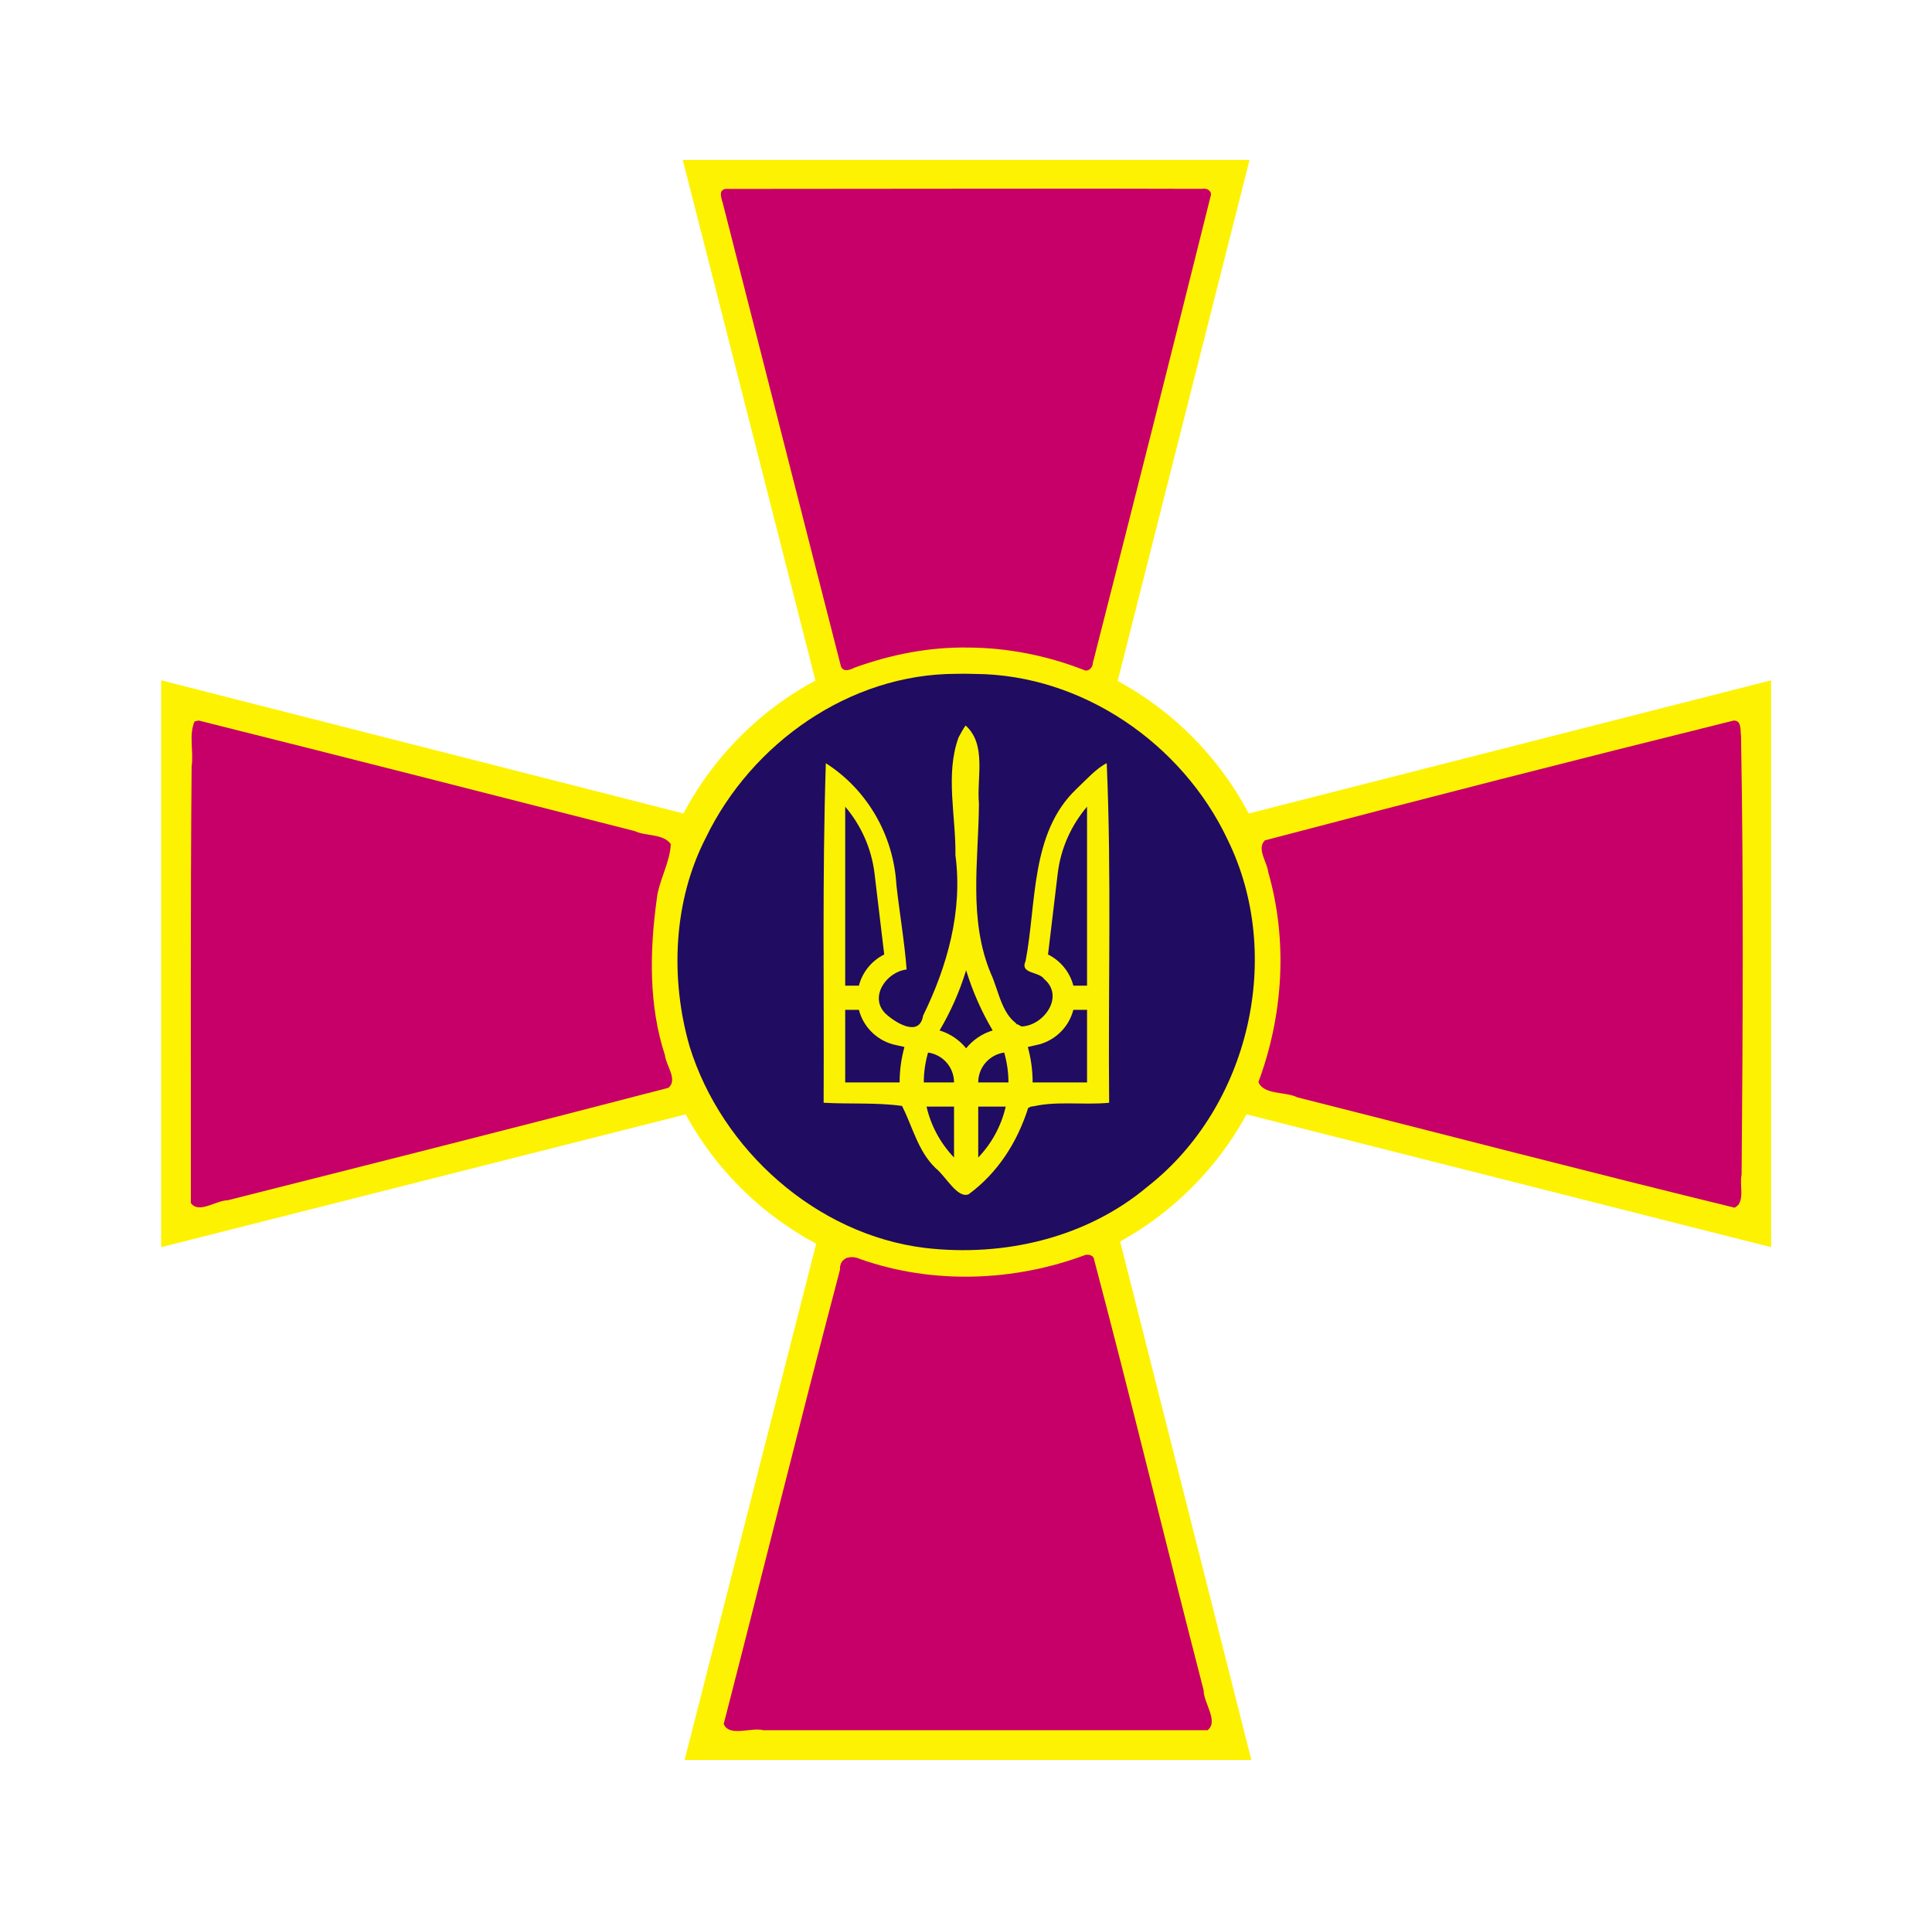
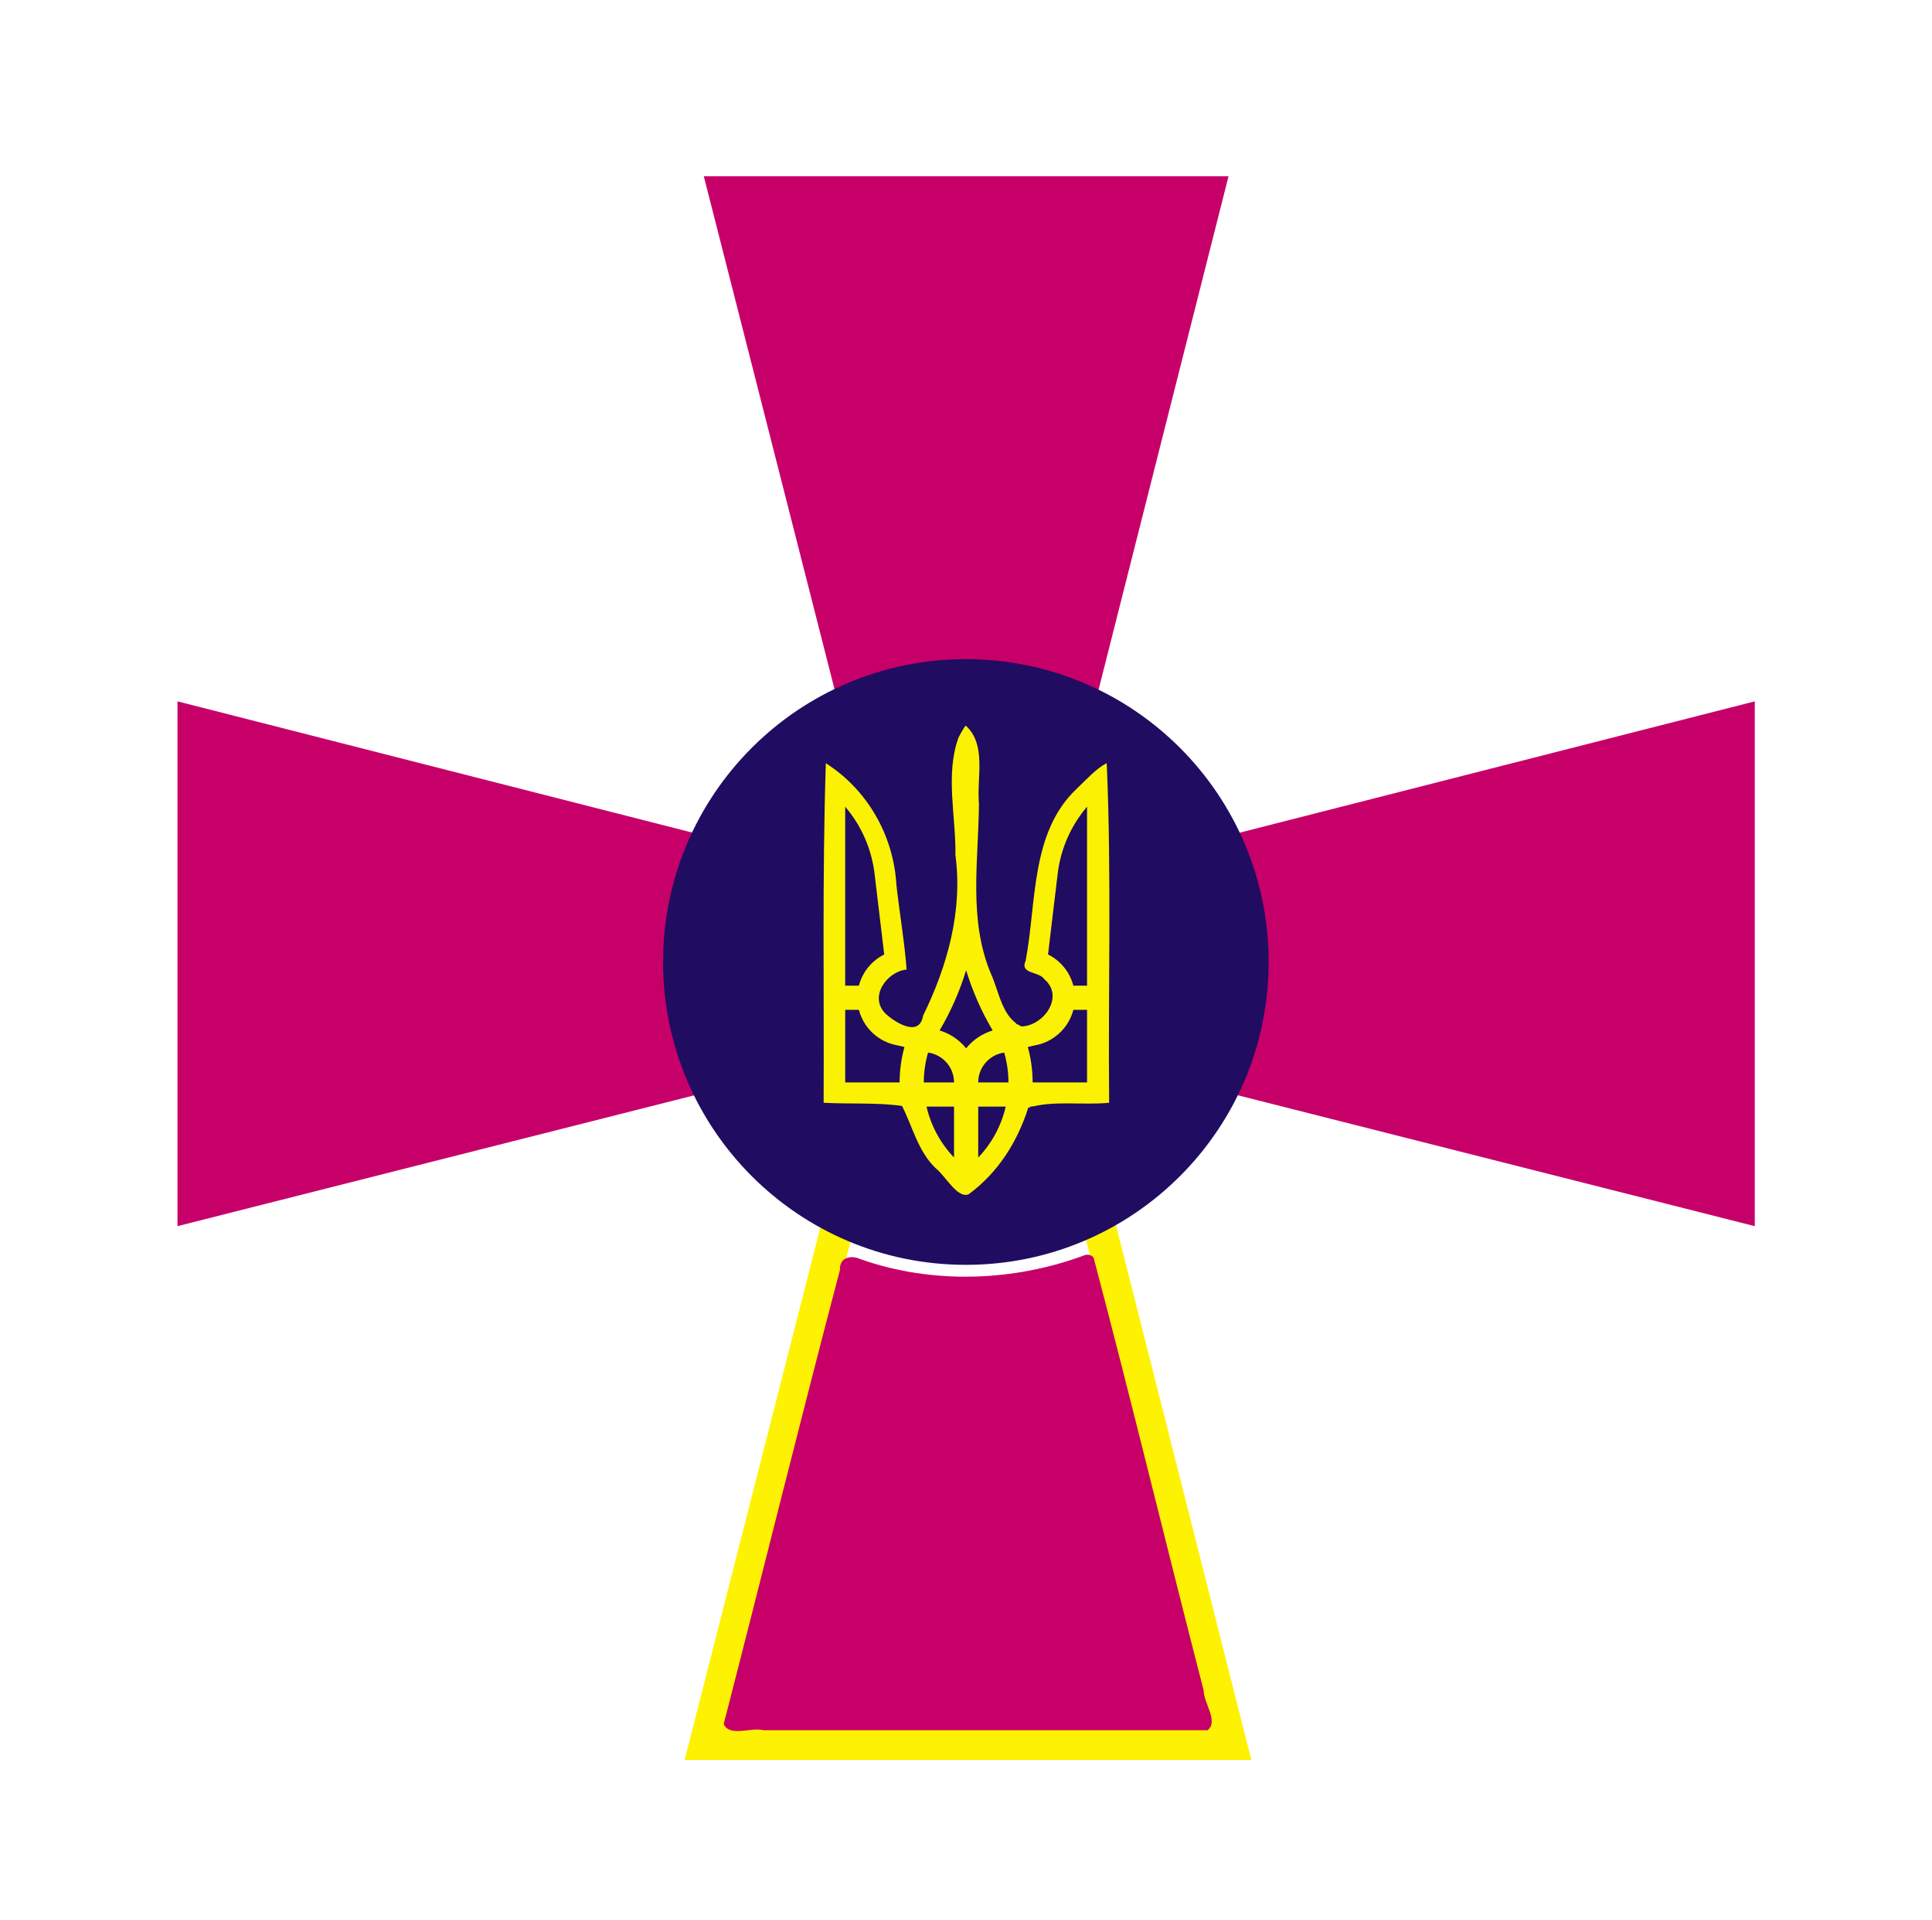
<svg xmlns="http://www.w3.org/2000/svg" xmlns:ns1="http://sodipodi.sourceforge.net/DTD/sodipodi-0.dtd" xmlns:ns2="http://www.inkscape.org/namespaces/inkscape" xmlns:xlink="http://www.w3.org/1999/xlink" id="svg2" ns1:docname="VSU.svg" viewBox="0 0 776.92 772" version="1.1" ns2:version="0.48.3.1 r9886">
  <defs id="defs4">
    <filter id="filter4322" ns2:label="Drop Shadow" color-interpolation-filters="sRGB">
      <feFlood id="feFlood4324" result="flood" flood-color="rgb(0,0,0)" />
      <feComposite id="feComposite4326" operator="in" result="composite1" in2="SourceGraphic" in="flood" />
      <feGaussianBlur id="feGaussianBlur4328" stdDeviation="5" result="blur" />
      <feOffset id="feOffset4330" result="offset" dx="0" dy="0" />
      <feComposite id="feComposite4332" operator="over" result="composite2" in2="offset" in="SourceGraphic" />
    </filter>
    <filter id="filter4457" ns2:menu="Shadows and Glows" ns2:menu-tooltip="Darken the edges with an inner blur" ns2:label="Darken edges" color-interpolation-filters="sRGB">
      <feGaussianBlur id="feGaussianBlur4459" stdDeviation="5" result="result6" />
      <feComposite id="feComposite4461" operator="atop" result="result8" in2="result6" in="SourceGraphic" />
      <feComposite id="feComposite4463" operator="atop" result="result9" in2="SourceAlpha" in="result8" />
    </filter>
    <filter id="filter4457-6" ns2:menu="Shadows and Glows" ns2:menu-tooltip="Darken the edges with an inner blur" ns2:label="Darken edges" color-interpolation-filters="sRGB">
      <feGaussianBlur id="feGaussianBlur4459-4" stdDeviation="5" result="result6" />
      <feComposite id="feComposite4461-7" operator="atop" result="result8" in2="result6" in="SourceGraphic" />
      <feComposite id="feComposite4463-2" operator="atop" result="result9" in2="SourceAlpha" in="result8" />
    </filter>
    <filter id="filter4457-2" ns2:menu="Shadows and Glows" ns2:menu-tooltip="Darken the edges with an inner blur" ns2:label="Darken edges" color-interpolation-filters="sRGB">
      <feGaussianBlur id="feGaussianBlur4459-9" stdDeviation="5" result="result6" />
      <feComposite id="feComposite4461-3" operator="atop" result="result8" in2="result6" in="SourceGraphic" />
      <feComposite id="feComposite4463-4" operator="atop" result="result9" in2="SourceAlpha" in="result8" />
    </filter>
    <filter id="filter4457-1" ns2:menu="Shadows and Glows" ns2:menu-tooltip="Darken the edges with an inner blur" ns2:label="Darken edges" color-interpolation-filters="sRGB">
      <feGaussianBlur id="feGaussianBlur4459-1" stdDeviation="5" result="result6" />
      <feComposite id="feComposite4461-70" operator="atop" result="result8" in2="result6" in="SourceGraphic" />
      <feComposite id="feComposite4463-28" operator="atop" result="result9" in2="SourceAlpha" in="result8" />
    </filter>
  </defs>
  <ns1:namedview id="base" bordercolor="#666666" ns2:pageshadow="2" ns2:window-y="24" fit-margin-left="0" pagecolor="#ffffff" ns2:window-height="1000" ns2:window-maximized="1" ns2:zoom="0.70710678" ns2:window-x="0" showgrid="false" borderopacity="1.0" ns2:current-layer="layer1" ns2:cx="200.56602" ns2:cy="522.63232" fit-margin-top="0" fit-margin-right="0" fit-margin-bottom="0" ns2:window-width="1280" ns2:pageopacity="0.0" ns2:document-units="px" />
  <g id="layer1" ns2:label="Layer 1" ns2:groupmode="layer" transform="translate(551.32 -97.792)">
    <g id="g4280" style="filter:url(#filter4322)" transform="translate(1050 -1662)">
      <g id="g3511" transform="translate(-1584.5 1465.7)">
        <g id="g3508">
          <use id="use4620" xlink:href="#use4618" transform="matrix(-1 0 0 1 743.38 0)" height="744.09" width="744.094" y="0" x="0" />
        </g>
        <use id="use4618" xlink:href="#g4593-0" transform="matrix(0 1 -1 0 1053.8 309.87)" height="744.09" width="744.094" y="0" x="0" />
      </g>
      <g id="g3525" transform="translate(-1584.5 1465.7)">
        <g id="g3505">
          <g id="use4603" transform="matrix(1 0 0 -1 -292.21 1216.1)">
-             <path id="path4055" ns2:connector-curvature="0" ns1:nodetypes="ccccc" style="fill:#c70069" d="m619 455.72-59.846-234.78h211l-59.432 234.78h-91.718z" />
            <path id="path4057" style="block-progression:tb;text-indent:0;color:#000000;text-transform:none;fill:#fdf201" ns2:connector-curvature="0" d="m550.69 214.38 2.094 8.188 59.844 234.78 1.25 4.969h5.125 91.719 5.125l1.25-4.969 59.438-234.78 2.062-8.188h-8.438-211-8.469zm16.938 13.156h194.06l-56.094 221.62h-81.469l-56.5-221.62z" />
          </g>
        </g>
        <g id="g4593-0" transform="translate(-292.95 144.03)">
          <path id="path3795" style="fill:#c70069" ns1:nodetypes="ccccc" ns2:connector-curvature="0" d="m619 455.72-59.846-234.78h211l-59.432 234.78h-91.718z" />
-           <path id="path3797" d="m550.69 214.38 2.094 8.188 59.844 234.78 1.25 4.969h5.125 91.719 5.125l1.25-4.969 59.438-234.78 2.062-8.188h-8.438-211-8.469zm16.938 13.156h194.06l-56.094 221.62h-81.469l-56.5-221.62z" style="block-progression:tb;text-indent:0;color:#000000;text-transform:none;fill:#fdf201" ns2:connector-curvature="0" />
        </g>
      </g>
      <path id="path4696" ns1:rx="60.609154" ns1:ry="60.609154" style="fill:#200c61" ns1:type="arc" d="m383.35 223.03c0 33.474-27.136 60.609-60.609 60.609-33.474 0-60.609-27.136-60.609-60.609 0-33.474 27.136-60.609 60.609-60.609 33.474 0 60.609 27.136 60.609 60.609z" transform="matrix(2.009 0 0 2.009 -1861.3 1698.5)" ns1:cy="223.02695" ns1:cx="322.74374" />
      <g id="g4645" transform="translate(-1584.5 1465.7)">
        <path id="path7306-9" style="fill-rule:evenodd;fill:#fbf203" ns2:connector-curvature="0" d="m371.69 583.59c-4.532 5.142-7.294 11.873-7.294 19.261 0.269 16.222 2.259 32.411 2.431 48.627 0.36 15.114-4.174 29.309-9.688 43.157-1.837 3.827-3.824 7.572-5.812 11.321l-5.851-1.178c-5.264-1.052-8.688-6.171-7.636-11.435 0.921-4.606 4.975-7.805 9.498-7.826l2.127 0.228-4.749-39.662c-1.552-17.662-10.664-33.154-24.086-43.233-2.307-1.732-4.75-3.316-7.294-4.711v140.87h32.52c2.432 13.2 9.696 24.699 19.907 32.596 2.429 1.674 4.463 3.882 5.926 6.458 1.463-2.577 3.498-4.784 5.926-6.458 10.211-7.897 17.475-19.396 19.907-32.596h32.52v-140.87c-2.544 1.395-4.988 2.979-7.294 4.711-13.422 10.079-22.534 25.571-24.086 43.233l-4.749 39.662 2.127-0.228c4.522 0.021 8.577 3.22 9.498 7.826 1.052 5.264-2.372 10.383-7.636 11.435l-5.851 1.178c-1.988-3.749-3.975-7.494-5.812-11.321-5.513-13.848-10.047-28.043-9.688-43.157 0.173-16.217 2.163-32.406 2.431-48.627 0-7.388-2.762-14.119-7.294-19.261zm-48.627 34.837c6.294 7.386 10.518 16.591 11.777 26.707l3.913 32.71c-4.983 2.481-8.76 7.031-10.181 12.537h-5.509v-71.953zm97.255 0v71.953h-5.509c-1.421-5.506-5.199-10.056-10.181-12.537l3.913-32.71c1.259-10.116 5.483-19.321 11.777-26.707zm-48.627 65.761c2.612 8.545 6.207 16.658 10.675 24.2-4.25 1.291-7.949 3.803-10.675 7.18-2.726-3.377-6.425-5.889-10.675-7.18 4.469-7.541 8.063-15.655 10.675-24.2zm-48.627 15.918h5.509c1.737 6.712 6.977 12.015 13.638 13.866l4.673 1.064c-1.251 4.536-1.938 9.315-1.938 14.246h-21.882v-29.176zm91.746 0h5.509v29.176h-21.882c0-4.931-0.686-9.711-1.938-14.246l4.673-1.064c6.662-1.851 11.902-7.154 13.638-13.866zm-58.429 17.172c5.9 0.834 10.447 5.876 10.447 12.005h-12.157c0-4.169 0.618-8.187 1.71-12.005zm30.62 0c1.092 3.818 1.71 7.836 1.71 12.005h-12.157c0-6.129 4.548-11.171 10.447-12.005zm-31.228 21.73h11.055v20.477c-5.365-5.609-9.263-12.652-11.055-20.477zm20.781 0h11.055c-1.793 7.825-5.69 14.868-11.055 20.477v-20.477z" />
-         <path id="path2915" style="block-progression:tb;text-indent:0;color:#000000;text-transform:none;fill:#fdf201" ns2:connector-curvature="0" d="m371.7 552.5c-70.812 0-128.4 57.525-128.4 128.34 0 70.812 57.587 128.34 128.4 128.34 70.812 0 128.34-57.525 128.34-128.34 0-70.812-57.525-128.34-128.34-128.34zm0 13.122c63.697 0 115.15 51.517 115.15 115.21 0 63.697-51.454 115.21-115.15 115.21-63.697 0-115.21-51.517-115.21-115.21 0-63.697 51.517-115.21 115.21-115.21z" />
      </g>
    </g>
    <path id="path4441" style="color:#000000;filter:url(#filter4457);fill:#c70069" ns2:connector-curvature="0" d="m407.68 75.858c-38.637 0.022-77.274 0.067-115.91 0.099-3.089 0.49-1.56 3.952-1.06 5.923 15.838 61.998 31.561 124.04 47.453 186.01 0.888 2.445 3.698 1.49 5.37 0.586 14.7-5.349 30.192-8.389 45.873-8.121 15.802 0.072 31.496 3.205 46.233 8.922 1.968 1.078 3.806-0.801 3.842-2.777 15.942-62.485 31.746-125 47.339-187.58 0.746-2.148-1.527-3.445-3.414-2.999-25.242-0.101-50.485-0.07-75.727-0.061z" transform="translate(-551.32 97.792)" />
    <path id="path4494" style="color:#000000;filter:url(#filter4457-6);fill:#c70069" ns2:connector-curvature="0" d="m697.15 289.71c-62.937 15.614-125.79 31.656-188.5 48.156-3.424 3.445 0.969 8.809 1.344 12.781 7.941 27.61 6.024 57.561-3.938 84.375 2.047 5.272 10.87 3.756 15.661 6.176 58.598 14.779 117.12 30.049 175.81 44.356 4.5-2.197 1.829-9.087 2.828-13.187 0.49-58.849 0.816-117.72-0.234-176.56-0.367-2.125 0.37-6.192-2.969-6.094z" transform="translate(-551.32 97.792)" />
    <path id="path4599" style="color:#000000;filter:url(#filter4457-1);fill:#c70069" ns2:connector-curvature="0" d="m78.308 290.02c-2.509 5.193-0.358 12.271-1.25 18.062-0.509 58.53-0.248 117.06-0.312 175.59 3.16 4.494 10.132-1.068 14.847-1.105 59.106-14.928 118.22-29.843 177.22-45.208 3.871-3.355-1.038-9.007-1.406-13.094-6.569-19.98-6.168-41.795-3.344-62.438 0.798-7.792 5.34-14.762 5.688-22.469-3.078-4.247-9.965-3.074-14.47-5.209-58.43-14.885-116.85-29.811-175.34-44.447l-0.982 0.189-0.643 0.124z" transform="translate(-551.32 97.792)" />
    <path id="path4601" style="color:#000000;filter:url(#filter4457-2);fill:#c70069" ns2:connector-curvature="0" d="m436.62 504.49c-28.728 10.806-61.585 12.018-90.719 1.719-3.562-1.688-8.38-0.706-8.104 4.238-16.015 60.787-31.08 121.83-46.77 182.7 2.225 5.351 11.055 1.188 15.938 2.5h178.62c4.612-3.517-1.609-11.001-1.564-16.055-14.98-57.913-28.967-116.16-44.248-173.94-0.686-1.032-2.001-1.3-3.156-1.156z" transform="translate(-551.32 97.792)" />
    <path id="path4639" style="color:#000000;filter:url(#filter4457-1);fill:#200c61" ns2:connector-curvature="0" d="m384.55 270.92c-42.836-0.003-82.29 27.857-100.67 65.805-13.148 25.465-14.472 56.691-6.541 84.102 12.947 41.632 51.026 75.62 94.708 80.92 31.684 3.69 64.923-4.003 89.582-24.793 40.746-32.014 54.96-92.81 32.003-139.43-18.237-38.594-58.495-66.343-101.61-66.562-2.489-0.087-4.98-0.117-7.47-0.046zm3.756 20.771c8.591 7.699 4.384 21.228 5.357 31.333-0.148 22.895-4.348 46.739 4.852 68.546 3.257 7.075 4.474 17.718 12.33 21.125 8.949-0.347 17.286-12.07 9.104-19.004-2.115-3.231-9.951-1.988-7.513-7.38 4.454-23.279 1.878-51.447 20.418-69.076 3.792-3.57 8.073-8.407 12.198-10.386 1.978 45.454 0.512 91.019 0.972 136.52-10.709 1.078-22.451-1.052-32.527 1.989-4.404 13.865-12.215 26.161-23.99 34.819-4.571 1.768-9.148-7.252-13.31-10.556-7.076-6.818-9.295-16.854-13.468-24.97-10.158-1.444-21.074-0.677-31.522-1.282 0.218-45.503-0.581-91.031 0.884-136.52 16.779 10.728 27.21 29.043 28.371 48.807 1.223 11.186 3.343 23.424 4.112 34.146-8.039 0.876-15.205 10.982-8.53 17.678 3.896 3.637 13.699 9.802 15.16 0.873 9.787-19.947 16-42.171 13.002-64.554 0.243-15.594-4.182-32.476 1.271-47.334 0.857-1.604 1.795-3.355 2.828-4.773z" transform="translate(-551.32 97.792)" />
  </g>
</svg>